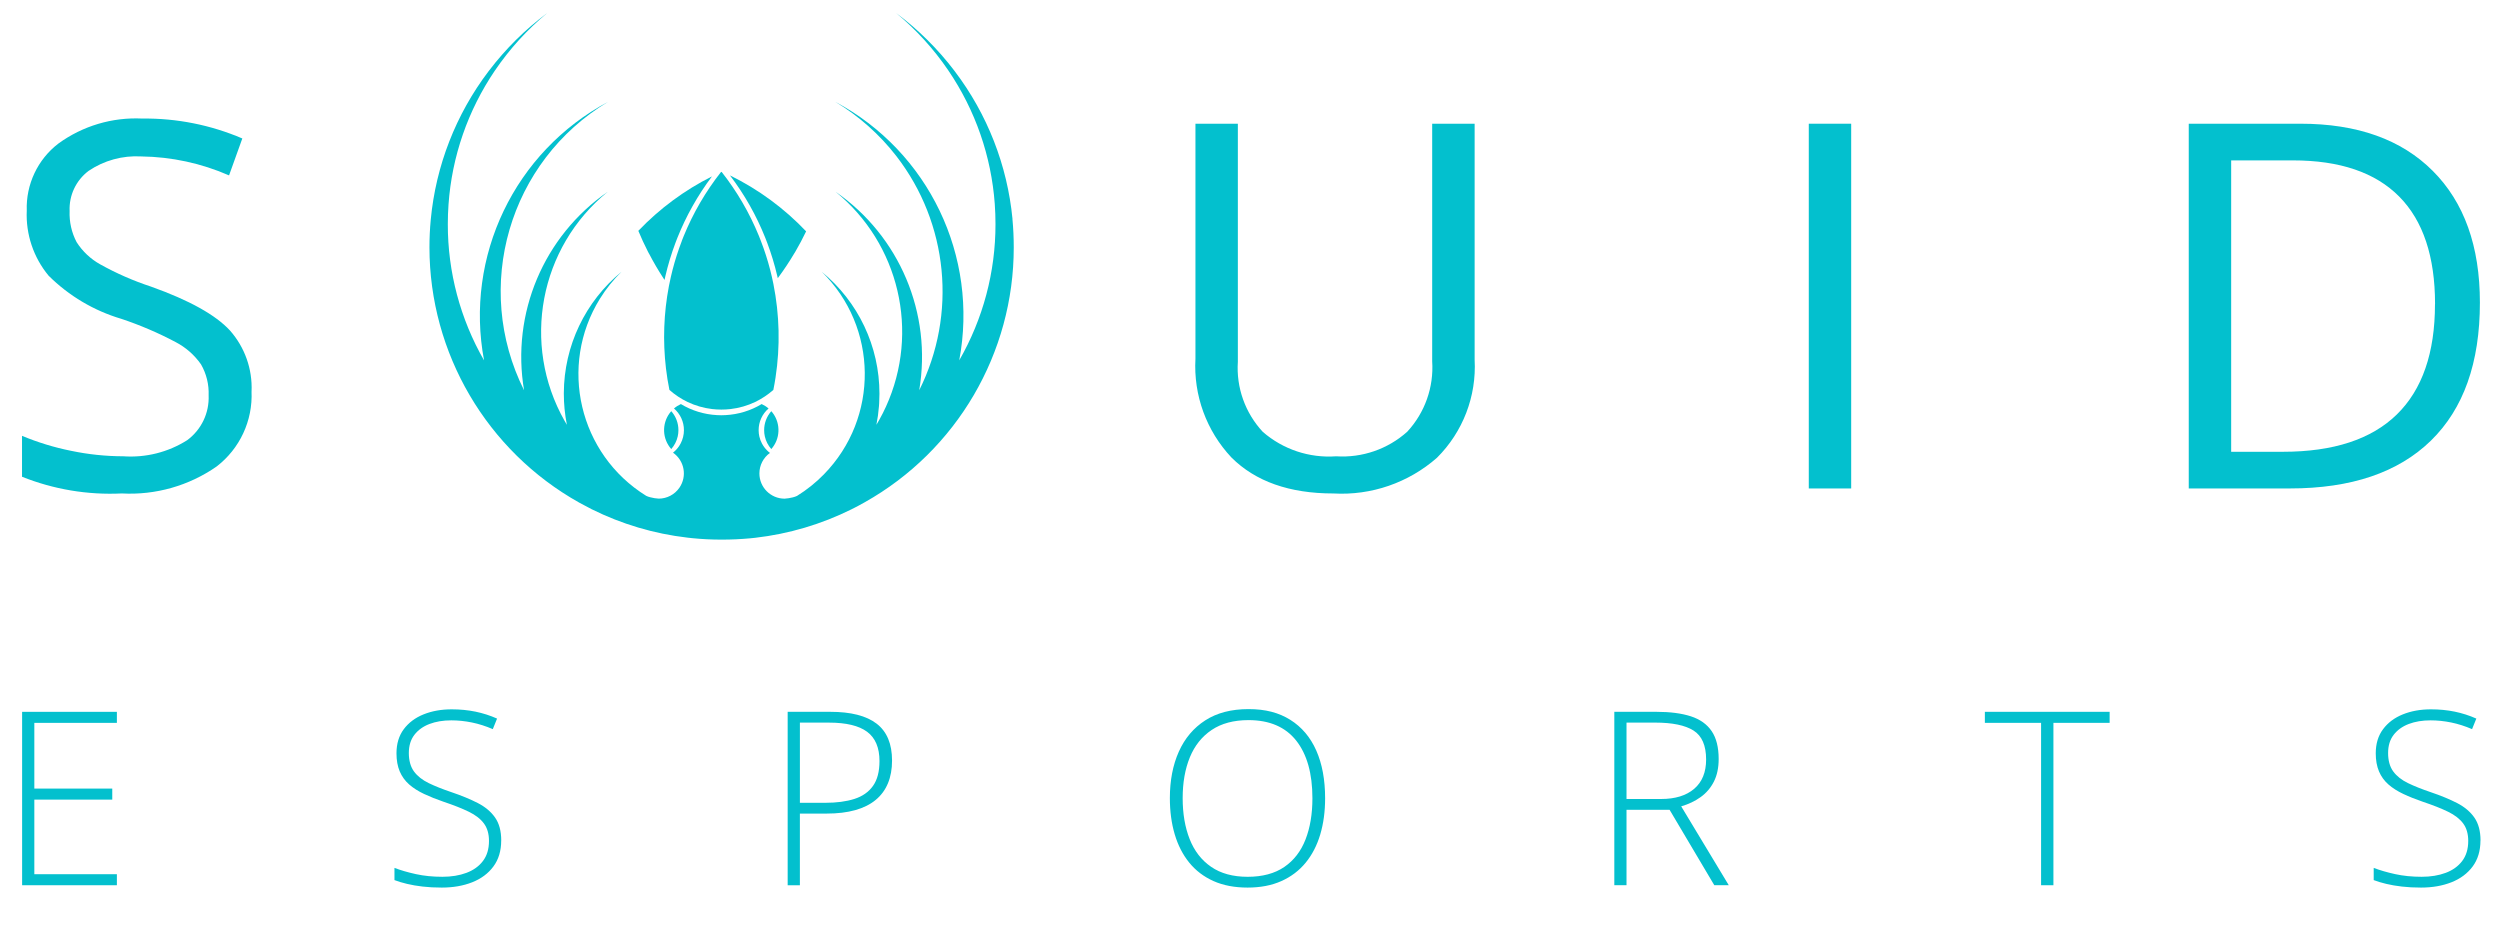
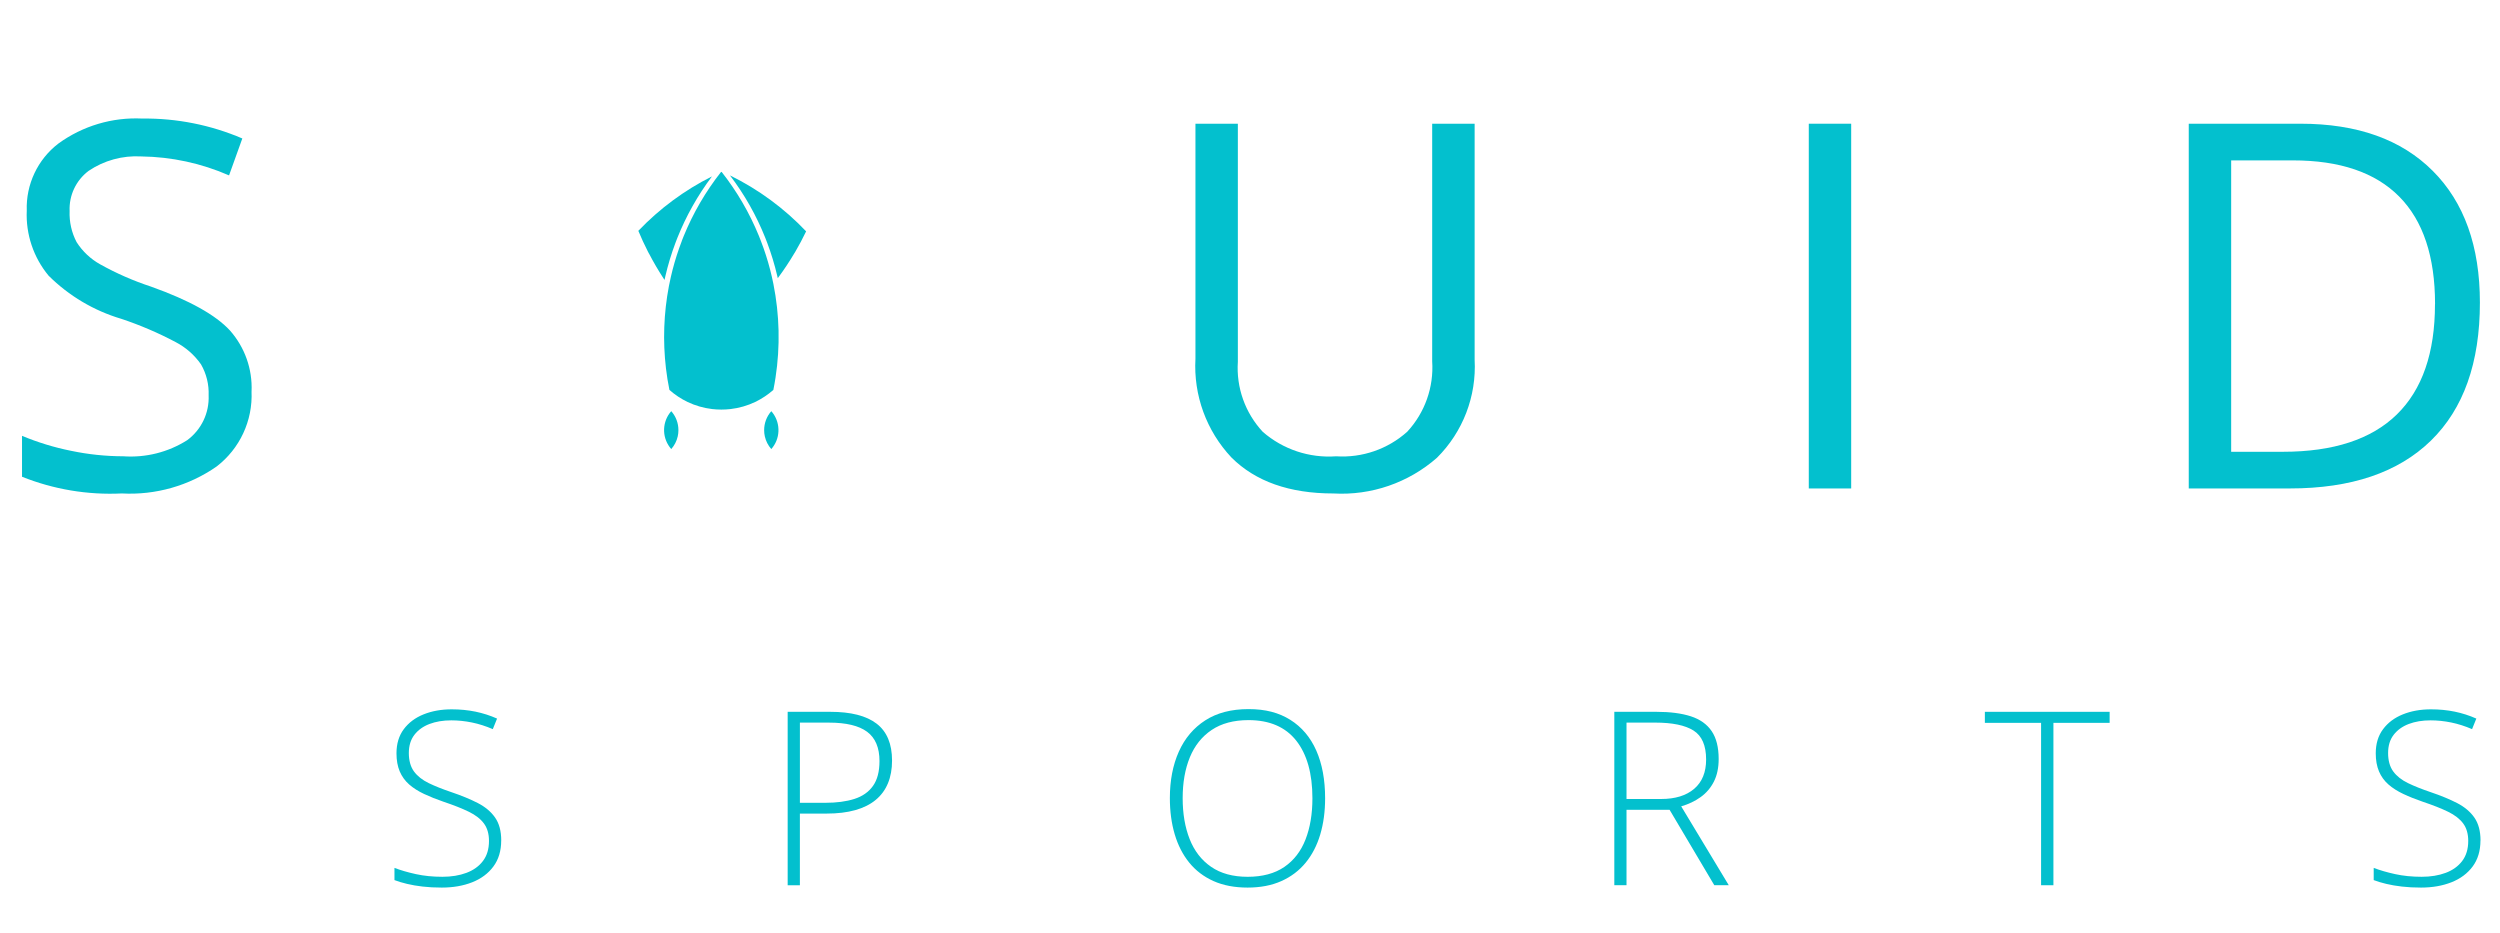
<svg xmlns="http://www.w3.org/2000/svg" width="150" height="56" viewBox="0 0 150 56" fill="none">
-   <path d="M60.749 13.134C60.439 9.92 59.242 6.857 57.292 4.284L57.265 4.247C56.266 2.934 55.089 1.768 53.767 0.782C54.966 1.775 56.019 2.932 56.895 4.219C56.902 4.229 56.908 4.238 56.913 4.247C58.522 6.62 59.478 9.375 59.686 12.235C59.715 12.636 59.729 13.039 59.729 13.447C59.734 16.316 58.984 19.136 57.554 21.622C58.733 15.38 55.719 9.097 50.114 6.108C51.529 6.958 52.773 8.064 53.784 9.369C56.9 13.399 57.433 18.86 55.153 23.416C55.933 18.809 53.977 14.166 50.135 11.506C53.956 14.616 55.198 19.913 53.158 24.398C53.037 24.664 52.906 24.923 52.765 25.175C52.706 25.282 52.645 25.384 52.584 25.488C52.657 25.119 52.709 24.747 52.738 24.372C52.744 24.311 52.747 24.25 52.75 24.188C52.761 24.003 52.767 23.814 52.767 23.626C52.77 20.79 51.498 18.102 49.303 16.306C52.696 19.626 52.755 25.067 49.435 28.461C48.952 28.955 48.411 29.389 47.824 29.753C47.743 29.791 47.659 29.821 47.572 29.841C47.409 29.883 47.242 29.91 47.074 29.92C46.238 29.918 45.562 29.239 45.564 28.403C45.565 27.915 45.801 27.458 46.198 27.175C46.171 27.155 46.148 27.136 46.118 27.113C45.956 26.974 45.821 26.805 45.719 26.615C45.647 26.481 45.594 26.337 45.56 26.188C45.532 26.065 45.518 25.938 45.518 25.811C45.517 25.31 45.735 24.835 46.114 24.509C45.99 24.401 45.85 24.312 45.7 24.244C45.043 24.64 44.299 24.867 43.533 24.907C43.449 24.912 43.362 24.915 43.276 24.915C43.191 24.915 43.105 24.915 43.02 24.907C42.254 24.867 41.51 24.64 40.853 24.244C40.703 24.312 40.563 24.401 40.439 24.509C40.819 24.834 41.037 25.31 41.036 25.811C41.036 26.091 40.967 26.366 40.836 26.614C40.736 26.804 40.601 26.973 40.438 27.113C40.419 27.13 40.4 27.145 40.381 27.161C41.068 27.637 41.239 28.579 40.763 29.266C40.481 29.674 40.018 29.917 39.523 29.918C39.354 29.908 39.188 29.881 39.024 29.838C38.937 29.819 38.853 29.789 38.773 29.751C34.74 27.252 33.496 21.956 35.995 17.923C36.361 17.333 36.797 16.789 37.294 16.304C35.111 18.091 33.841 20.759 33.83 23.581V23.624C33.83 23.927 33.844 24.226 33.872 24.522C33.903 24.847 33.95 25.169 34.014 25.489C33.966 25.409 33.918 25.329 33.871 25.245C31.27 20.646 32.365 14.842 36.463 11.508C32.62 14.166 30.663 18.81 31.444 23.418C28.343 17.218 30.539 9.676 36.484 6.11C30.881 9.101 27.869 15.383 29.044 21.625C27.615 19.137 26.864 16.319 26.869 13.45C26.869 13.053 26.883 12.658 26.911 12.267C27.114 9.395 28.071 6.628 29.687 4.244C29.692 4.236 29.698 4.228 29.705 4.219C30.58 2.932 31.634 1.776 32.832 0.783C31.51 1.768 30.334 2.934 29.337 4.246C29.328 4.257 29.318 4.269 29.31 4.28C27.351 6.865 26.151 9.944 25.846 13.172C25.793 13.723 25.767 14.281 25.767 14.845C25.773 21.196 29.207 27.049 34.747 30.154C34.995 30.292 35.246 30.425 35.5 30.553C37.302 31.449 39.246 32.026 41.245 32.258C41.344 32.27 41.445 32.281 41.545 32.291C42.121 32.349 42.705 32.377 43.297 32.377C43.877 32.377 44.451 32.351 45.017 32.298C45.117 32.288 45.218 32.278 45.317 32.267C47.328 32.036 49.282 31.457 51.094 30.556C51.364 30.422 51.63 30.281 51.89 30.133C57.411 27.027 60.826 21.185 60.825 14.851C60.825 14.272 60.799 13.701 60.746 13.136" fill="#03C0CE" />
  <path d="M46.028 14.556C46.276 15.214 46.481 15.888 46.64 16.574L46.666 16.691C46.679 16.674 46.692 16.657 46.704 16.64C47.043 16.181 47.359 15.704 47.65 15.214C47.677 15.171 47.7 15.127 47.73 15.084C47.958 14.693 48.17 14.291 48.367 13.881C47.054 12.499 45.508 11.362 43.797 10.523C44.67 11.669 45.382 12.929 45.916 14.267C45.956 14.364 45.996 14.46 46.029 14.559" fill="#03C0CE" />
  <path d="M40.907 14.463C40.691 15.026 40.506 15.601 40.355 16.186C40.319 16.326 40.285 16.465 40.253 16.607C40.21 16.794 40.173 16.981 40.134 17.169C39.824 18.793 39.765 20.454 39.957 22.096C40.008 22.536 40.078 22.968 40.165 23.395C40.493 23.686 40.861 23.929 41.256 24.119C41.72 24.34 42.217 24.483 42.727 24.543C43.096 24.586 43.468 24.586 43.837 24.543C44.348 24.483 44.846 24.34 45.31 24.119C45.705 23.928 46.072 23.685 46.401 23.395C46.451 23.15 46.494 22.902 46.532 22.652C46.817 20.787 46.774 18.887 46.404 17.037C46.375 16.892 46.344 16.749 46.311 16.607C46.278 16.464 46.245 16.326 46.209 16.186C46.057 15.598 45.871 15.019 45.651 14.452C45.613 14.351 45.572 14.252 45.533 14.152C44.969 12.773 44.216 11.48 43.295 10.31L43.254 10.328C42.335 11.496 41.585 12.788 41.023 14.164C40.982 14.263 40.943 14.363 40.904 14.463" fill="#03C0CE" />
  <path d="M38.943 15.218C39.206 15.725 39.495 16.219 39.807 16.697L39.872 16.796C39.888 16.723 39.903 16.651 39.92 16.578C40.078 15.897 40.281 15.227 40.527 14.572C40.563 14.474 40.601 14.378 40.639 14.28C41.166 12.961 41.864 11.718 42.718 10.584C41.069 11.411 39.575 12.516 38.3 13.85C38.474 14.271 38.664 14.682 38.87 15.085C38.893 15.13 38.916 15.175 38.94 15.218" fill="#03C0CE" />
  <path d="M40.276 26.942C40.467 26.726 40.6 26.465 40.664 26.183C40.692 26.059 40.706 25.933 40.705 25.806C40.705 25.387 40.553 24.984 40.275 24.67C40.24 24.709 40.207 24.75 40.176 24.792C39.7 25.443 39.741 26.339 40.275 26.943" fill="#03C0CE" />
  <path d="M46.278 26.944C46.812 26.34 46.853 25.444 46.377 24.793C46.347 24.751 46.314 24.709 46.278 24.671C46.001 24.985 45.849 25.388 45.849 25.807C45.849 25.934 45.862 26.06 45.89 26.184C45.953 26.466 46.086 26.727 46.277 26.943" fill="#03C0CE" />
  <path d="M15.092 23.484C15.172 25.238 14.389 26.921 12.996 27.99C11.333 29.148 9.331 29.717 7.308 29.607C5.264 29.707 3.222 29.365 1.321 28.605V26.15C2.267 26.544 3.25 26.845 4.255 27.047C5.289 27.265 6.342 27.375 7.398 27.377C8.746 27.472 10.088 27.134 11.23 26.412C12.08 25.787 12.562 24.779 12.518 23.725C12.544 23.073 12.386 22.427 12.061 21.862C11.668 21.299 11.143 20.839 10.534 20.523C9.489 19.969 8.401 19.504 7.279 19.13C5.632 18.641 4.133 17.752 2.915 16.54C2.009 15.447 1.542 14.055 1.606 12.637C1.551 11.066 2.259 9.566 3.506 8.611C4.963 7.553 6.738 7.025 8.536 7.113C10.598 7.089 12.643 7.496 14.539 8.308L13.743 10.524C12.08 9.796 10.289 9.409 8.474 9.386C7.354 9.321 6.243 9.625 5.314 10.254C4.561 10.821 4.136 11.722 4.177 12.664C4.151 13.311 4.295 13.954 4.596 14.527C4.949 15.082 5.436 15.54 6.011 15.86C6.983 16.402 8.005 16.85 9.062 17.197C11.357 18.016 12.936 18.894 13.8 19.832C14.687 20.836 15.152 22.145 15.094 23.485" fill="#03C0CE" />
  <path d="M88.478 7.423V21.584C88.597 23.777 87.774 25.917 86.218 27.466C84.508 28.968 82.276 29.738 80.004 29.608C77.369 29.608 75.331 28.889 73.889 27.452C72.386 25.856 71.604 23.713 71.727 21.524V7.424H74.271V21.705C74.168 23.254 74.71 24.776 75.767 25.911C76.981 26.967 78.564 27.494 80.168 27.378C81.73 27.48 83.269 26.948 84.435 25.903C85.494 24.759 86.035 23.23 85.931 21.674V7.423H88.478Z" fill="#03C0CE" />
  <path d="M111.071 7.423H108.527V29.308H111.071V7.423Z" fill="#03C0CE" />
  <path d="M146.103 18.246C146.103 15.392 145.386 13.241 143.952 11.794C142.518 10.346 140.39 9.622 137.568 9.623H133.87V27.107H136.968C140.001 27.107 142.282 26.361 143.809 24.869C145.336 23.378 146.1 21.169 146.099 18.246M148.794 18.155C148.794 21.766 147.814 24.527 145.853 26.44C143.892 28.351 141.071 29.308 137.388 29.307H131.325V7.423H138.031C141.435 7.423 144.079 8.366 145.965 10.253C147.851 12.139 148.794 14.773 148.794 18.157" fill="#03C0CE" />
-   <path d="M7.013 53.114H1.327V42.71H7.013V43.372H2.06V47.315H6.736V47.977H2.06V52.453H7.013V53.115V53.114Z" fill="#03C0CE" />
  <path d="M30.072 50.43C30.072 51.052 29.915 51.572 29.602 51.992C29.29 52.412 28.864 52.727 28.329 52.938C27.793 53.149 27.185 53.255 26.507 53.255C26.085 53.255 25.702 53.235 25.358 53.194C25.014 53.154 24.703 53.101 24.426 53.034C24.148 52.968 23.896 52.892 23.668 52.806V52.073C24.038 52.216 24.466 52.34 24.952 52.447C25.438 52.554 25.968 52.607 26.543 52.607C27.084 52.607 27.564 52.529 27.983 52.372C28.403 52.216 28.734 51.979 28.976 51.661C29.218 51.343 29.339 50.942 29.339 50.458C29.339 50.031 29.238 49.681 29.036 49.409C28.835 49.136 28.532 48.901 28.129 48.705C27.726 48.508 27.219 48.308 26.607 48.103C26.179 47.956 25.792 47.801 25.444 47.637C25.095 47.473 24.797 47.283 24.55 47.068C24.304 46.852 24.115 46.591 23.984 46.285C23.854 45.978 23.789 45.617 23.789 45.2C23.789 44.625 23.935 44.143 24.226 43.752C24.518 43.36 24.914 43.064 25.415 42.862C25.915 42.661 26.478 42.56 27.105 42.56C27.603 42.56 28.076 42.606 28.525 42.698C28.973 42.791 29.406 42.929 29.824 43.115L29.568 43.748C29.15 43.568 28.733 43.435 28.315 43.349C27.898 43.264 27.485 43.221 27.077 43.221C26.588 43.221 26.153 43.293 25.771 43.438C25.39 43.583 25.087 43.8 24.864 44.089C24.641 44.378 24.53 44.743 24.53 45.185C24.53 45.626 24.633 46.008 24.839 46.288C25.046 46.568 25.339 46.8 25.722 46.986C26.103 47.171 26.556 47.351 27.078 47.527C27.695 47.736 28.226 47.955 28.672 48.185C29.118 48.415 29.463 48.706 29.707 49.057C29.952 49.408 30.074 49.866 30.074 50.43H30.072Z" fill="#03C0CE" />
  <path d="M49.815 42.709C51.054 42.709 51.981 42.946 52.598 43.42C53.215 43.895 53.523 44.632 53.523 45.634C53.523 46.146 53.441 46.601 53.277 46.996C53.113 47.393 52.868 47.726 52.54 47.996C52.212 48.267 51.803 48.471 51.313 48.608C50.822 48.746 50.249 48.815 49.594 48.815H47.993V53.114H47.26V42.71H49.815L49.815 42.709ZM49.737 43.357H47.994V48.168H49.524C50.197 48.168 50.776 48.091 51.26 47.937C51.745 47.782 52.117 47.523 52.378 47.157C52.639 46.792 52.769 46.294 52.769 45.663C52.769 44.861 52.522 44.276 52.029 43.908C51.535 43.541 50.772 43.357 49.737 43.357Z" fill="#03C0CE" />
  <path d="M79.507 47.897C79.507 48.69 79.409 49.413 79.215 50.068C79.02 50.722 78.729 51.287 78.34 51.761C77.951 52.236 77.466 52.603 76.884 52.864C76.303 53.125 75.626 53.255 74.853 53.255C74.079 53.255 73.393 53.125 72.81 52.864C72.227 52.603 71.742 52.234 71.355 51.758C70.968 51.281 70.677 50.714 70.483 50.057C70.288 49.4 70.192 48.675 70.192 47.883C70.192 46.83 70.371 45.902 70.729 45.1C71.087 44.299 71.616 43.672 72.316 43.222C73.016 42.771 73.88 42.546 74.909 42.546C75.938 42.546 76.732 42.761 77.418 43.19C78.104 43.62 78.623 44.234 78.977 45.033C79.33 45.833 79.507 46.788 79.507 47.898V47.897ZM70.96 47.89C70.96 48.82 71.1 49.639 71.38 50.349C71.66 51.058 72.089 51.612 72.668 52.01C73.246 52.409 73.977 52.608 74.86 52.608C75.743 52.608 76.485 52.411 77.059 52.017C77.633 51.624 78.057 51.074 78.332 50.366C78.608 49.659 78.745 48.836 78.745 47.897C78.745 46.412 78.421 45.259 77.774 44.438C77.126 43.618 76.171 43.207 74.909 43.207C74.022 43.207 73.286 43.404 72.7 43.798C72.114 44.192 71.677 44.739 71.39 45.441C71.103 46.143 70.96 46.959 70.96 47.889V47.89Z" fill="#03C0CE" />
  <path d="M99.384 42.709C100.209 42.709 100.899 42.799 101.452 42.979C102.004 43.159 102.421 43.456 102.7 43.868C102.98 44.281 103.12 44.839 103.12 45.541C103.12 46.067 103.024 46.52 102.833 46.897C102.641 47.274 102.376 47.583 102.039 47.825C101.702 48.067 101.313 48.253 100.872 48.38L103.726 53.113H102.858L100.175 48.587H97.591V53.113H96.859V42.709H99.385H99.384ZM99.313 43.357H97.591V47.94H99.663C100.512 47.94 101.175 47.736 101.652 47.328C102.128 46.92 102.367 46.334 102.367 45.57C102.367 44.73 102.115 44.151 101.613 43.833C101.11 43.515 100.343 43.356 99.314 43.356L99.313 43.357Z" fill="#03C0CE" />
  <path d="M123.205 53.114H122.465V43.371H119.092V42.709H126.578V43.371H123.205V53.114Z" fill="#03C0CE" />
  <path d="M148.827 50.43C148.827 51.052 148.67 51.572 148.357 51.992C148.044 52.412 147.619 52.727 147.083 52.938C146.547 53.149 145.94 53.255 145.262 53.255C144.84 53.255 144.456 53.235 144.113 53.194C143.769 53.154 143.458 53.101 143.18 53.034C142.903 52.968 142.65 52.892 142.422 52.806V52.073C142.792 52.216 143.22 52.34 143.707 52.447C144.193 52.554 144.723 52.607 145.297 52.607C145.838 52.607 146.319 52.529 146.739 52.372C147.159 52.216 147.489 51.979 147.731 51.661C147.973 51.343 148.094 50.942 148.094 50.458C148.094 50.031 147.993 49.681 147.792 49.409C147.59 49.136 147.288 48.901 146.885 48.705C146.482 48.508 145.974 48.308 145.362 48.103C144.935 47.956 144.547 47.801 144.199 47.637C143.851 47.473 143.552 47.283 143.306 47.068C143.059 46.852 142.87 46.591 142.74 46.285C142.61 45.978 142.545 45.617 142.545 45.2C142.545 44.625 142.691 44.143 142.983 43.752C143.274 43.36 143.67 43.064 144.171 42.862C144.671 42.661 145.235 42.56 145.861 42.56C146.359 42.56 146.832 42.606 147.281 42.698C147.73 42.791 148.162 42.929 148.58 43.115L148.324 43.748C147.906 43.568 147.489 43.435 147.071 43.349C146.654 43.264 146.241 43.221 145.833 43.221C145.344 43.221 144.909 43.293 144.527 43.438C144.145 43.583 143.843 43.8 143.62 44.089C143.397 44.378 143.286 44.743 143.286 45.185C143.286 45.626 143.389 46.008 143.596 46.288C143.802 46.568 144.096 46.8 144.479 46.986C144.861 47.171 145.313 47.351 145.834 47.527C146.451 47.736 146.982 47.955 147.429 48.185C147.874 48.415 148.22 48.706 148.464 49.057C148.708 49.408 148.831 49.866 148.831 50.43H148.827Z" fill="#03C0CE" />
</svg>